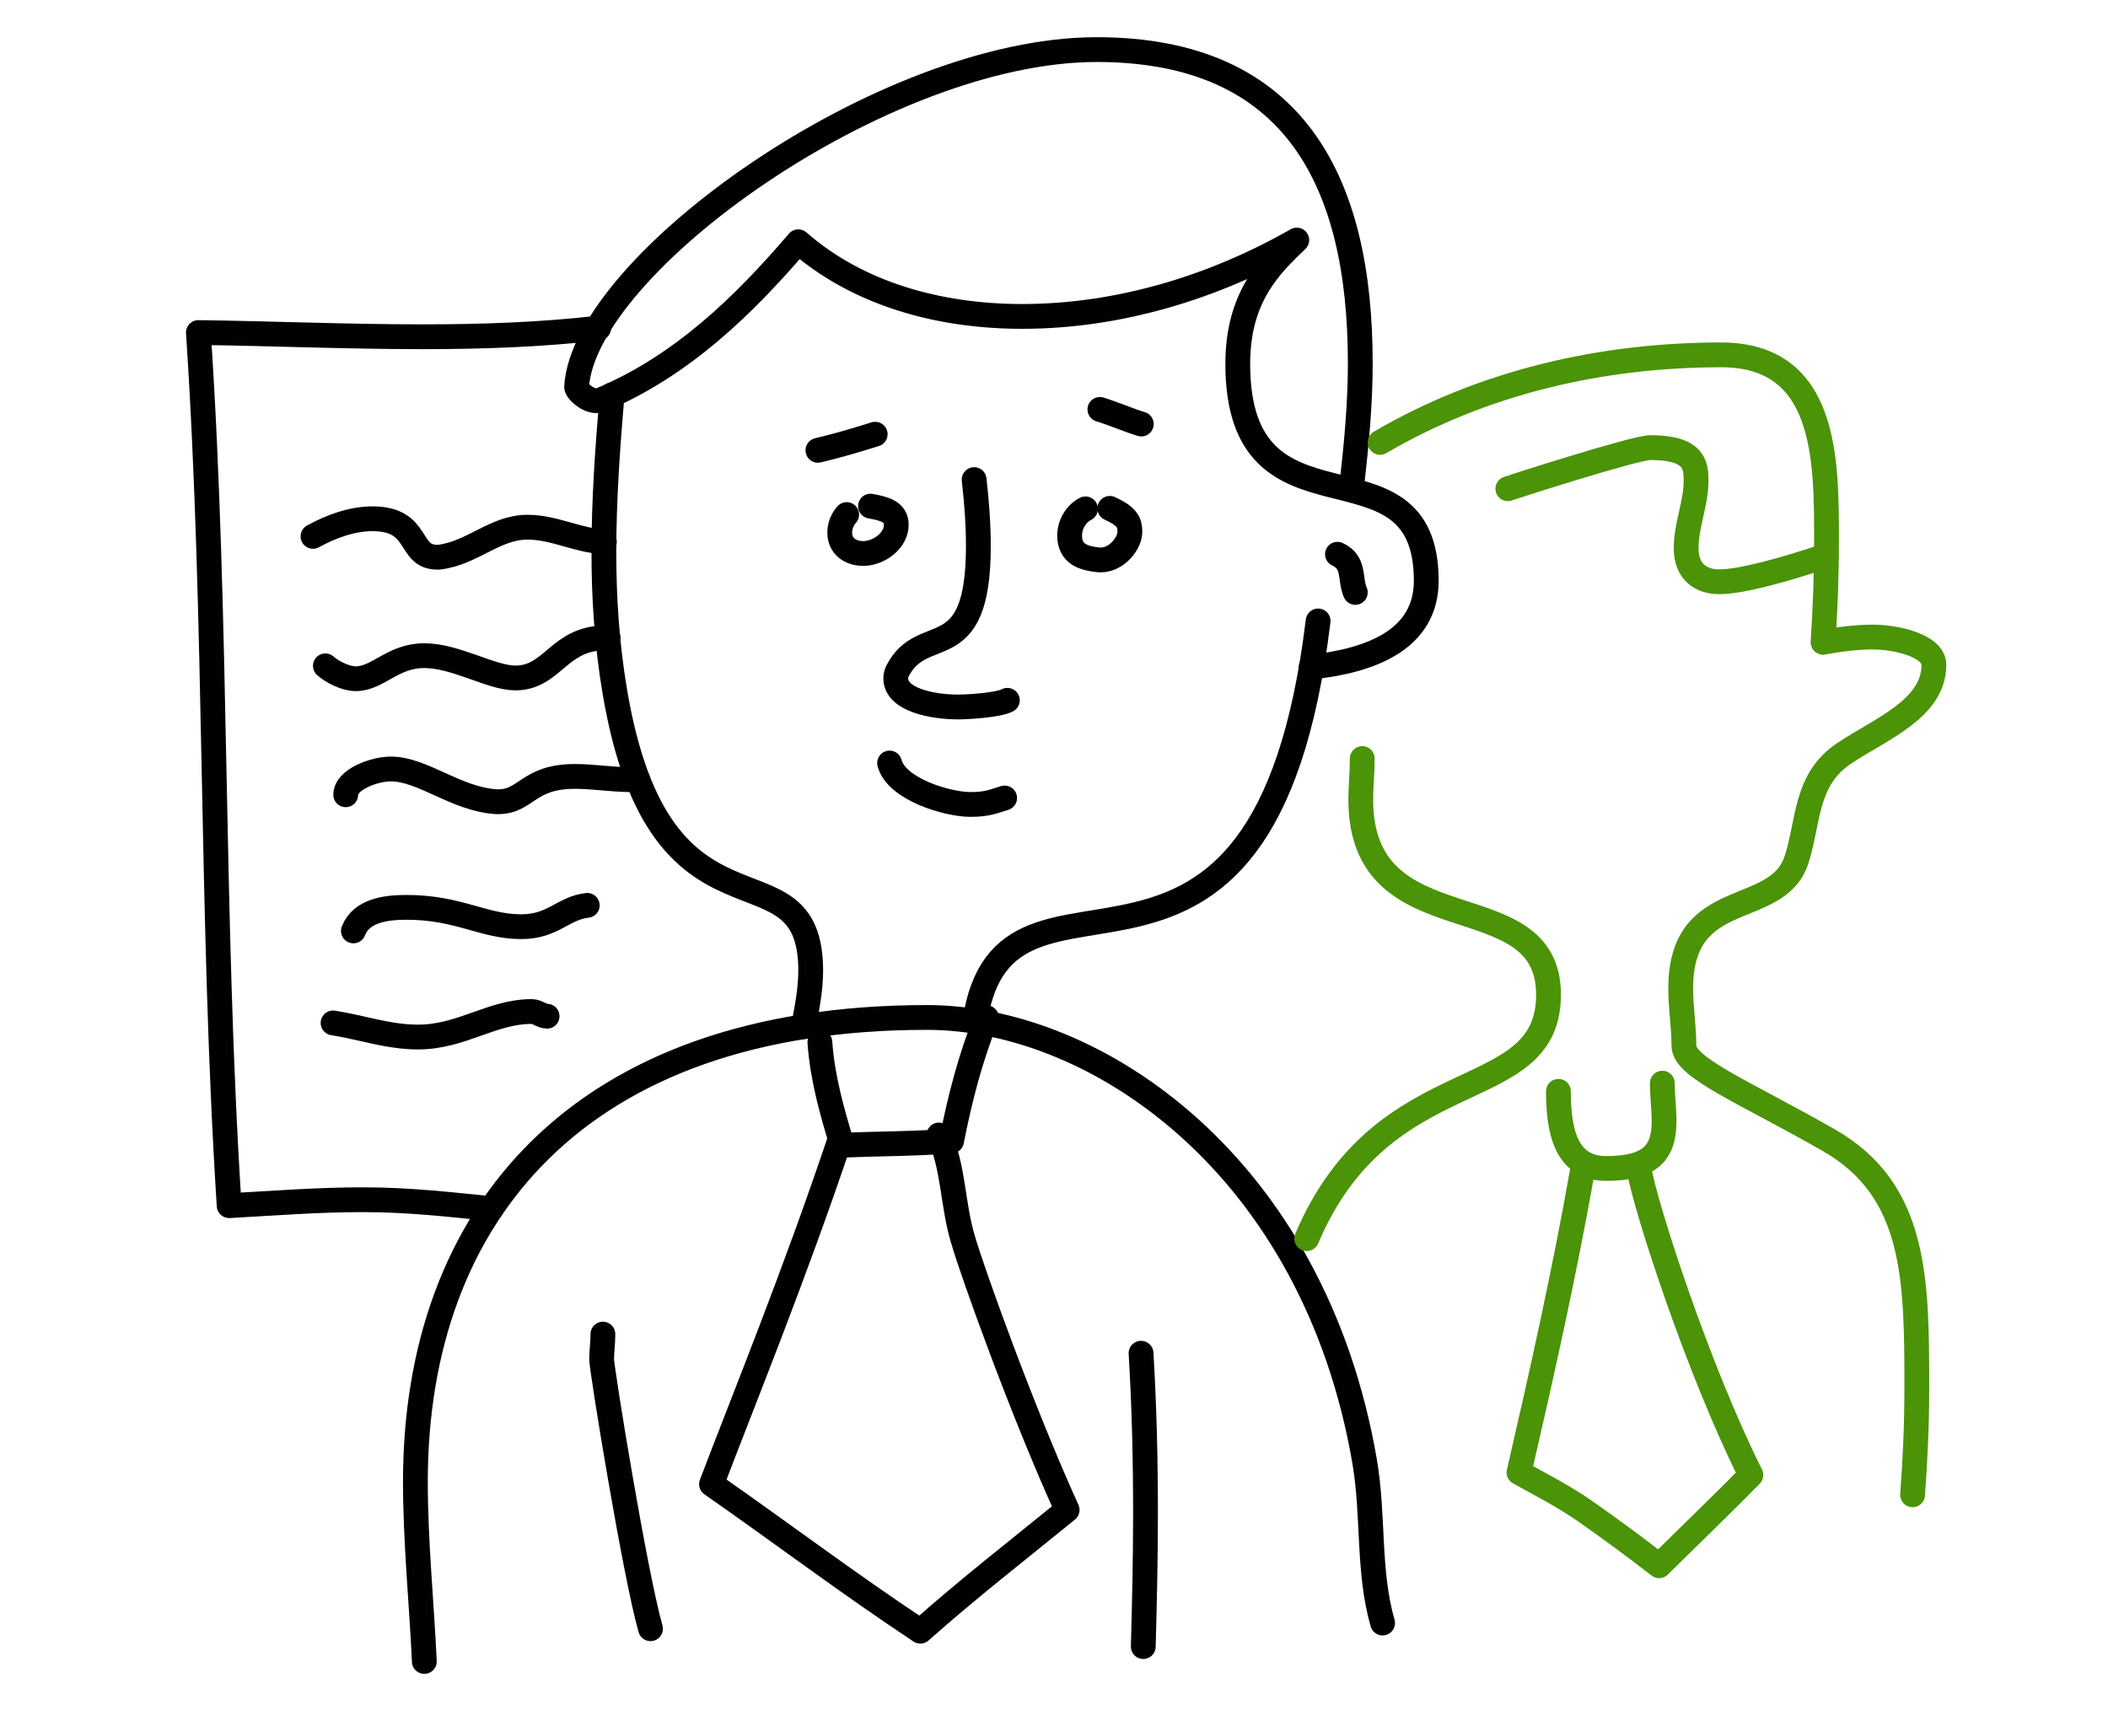
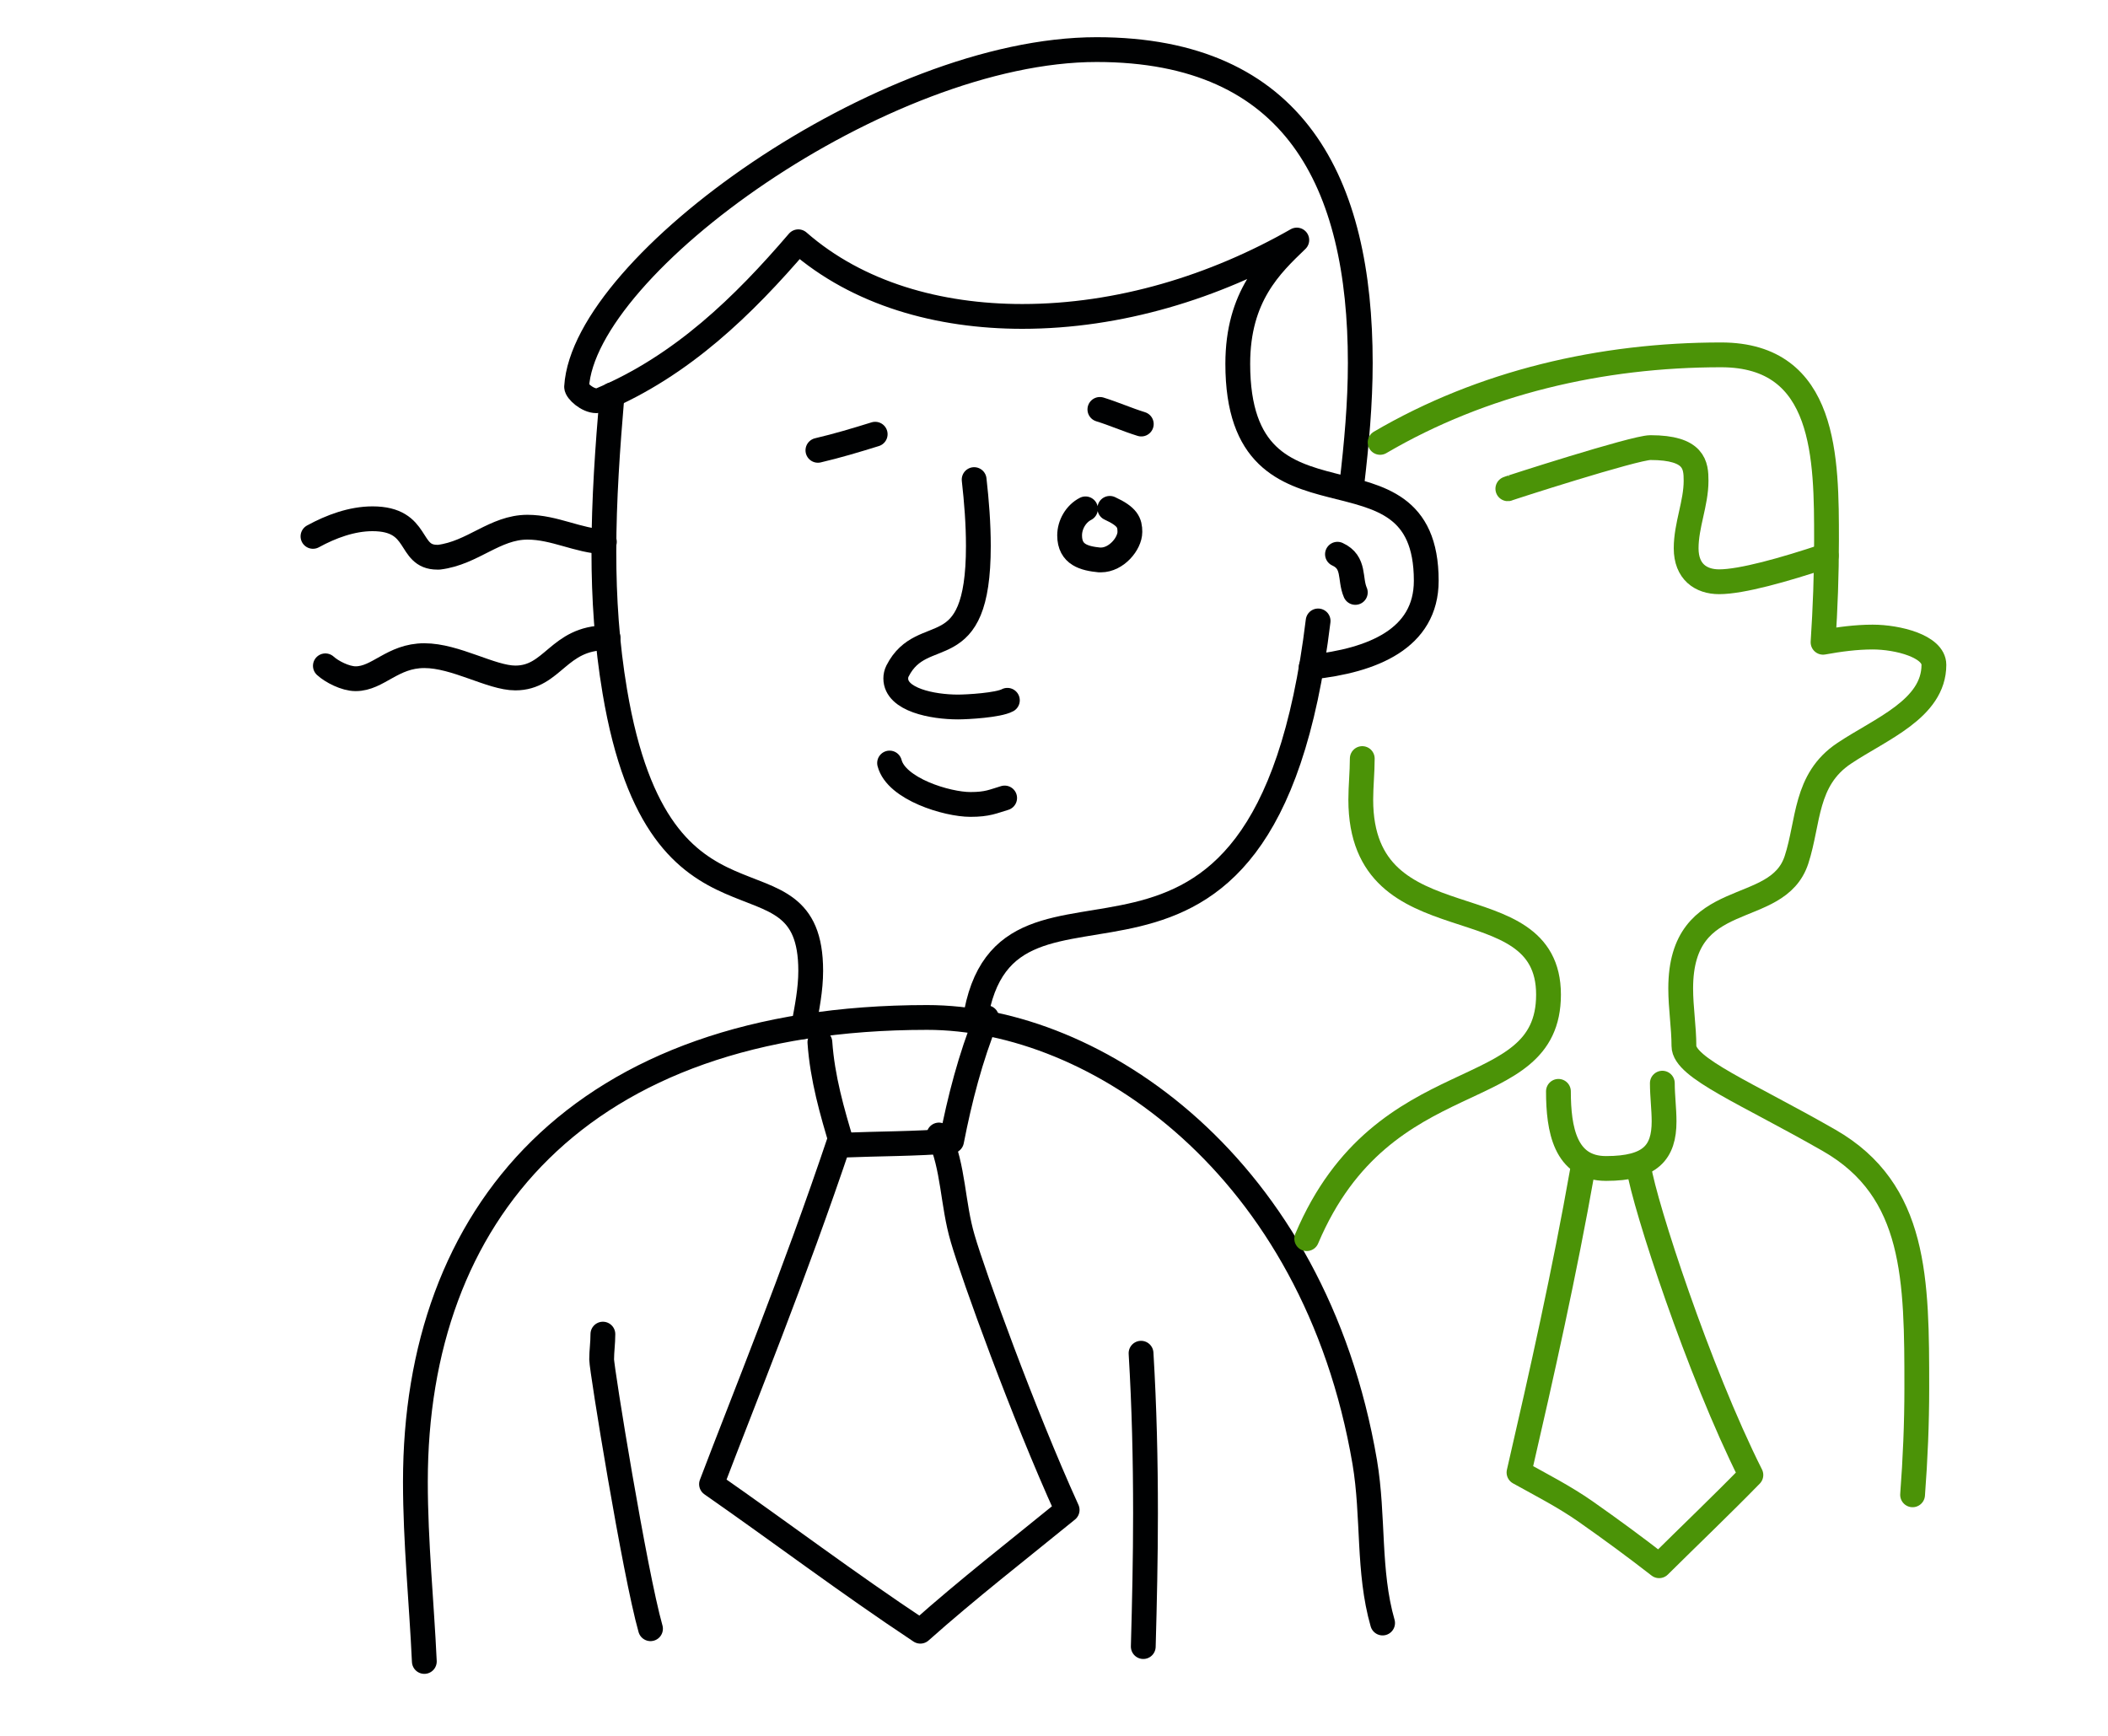
<svg xmlns="http://www.w3.org/2000/svg" version="1.1" id="Layer_1" x="0px" y="0px" viewBox="0 0 85 70" style="enable-background:new 0 0 85 70;" xml:space="preserve">
  <style type="text/css">
	.st0{fill:none;stroke:#000102;stroke-linecap:round;stroke-linejoin:round;stroke-miterlimit:10;}
	.st1{fill:none;stroke:#4B9307;stroke-linecap:round;stroke-linejoin:round;stroke-miterlimit:10;}
</style>
  <g>
    <g>
      <path class="st0" d="M32.4,41.4c0.14-0.75,0.29-1.5,0.29-2.25c0-5.45-6.06-0.33-7.9-11.27c-0.32-1.9-0.44-3.76-0.44-5.62    c0-2.11,0.15-4.21,0.33-6.34" />
      <path class="st0" d="M39.31,41.19c1.21-8.19,11.63,2.05,13.84-16.15" />
      <path class="st0" d="M54.51,19.52c0.19-1.62,0.34-3.26,0.34-4.88C54.85,7.36,52.22,2,44.22,2c-8.6,0-20.67,8.67-20.97,13.6    c0,0,0,0,0,0c0,0.16,0.43,0.56,0.8,0.56c0.06,0,0.11-0.01,0.17-0.03c3.28-1.38,5.76-3.8,7.97-6.38c2.4,2.1,5.66,3.01,9.03,3.01    c3.91,0,7.76-1.19,11.07-3.08c-1.05,1.01-2.38,2.26-2.38,4.99c0,7.51,7.6,2.64,7.6,8.75c0,2.34-2.17,3.22-4.64,3.48" />
      <path class="st0" d="M39.28,19.34c0.1,0.89,0.17,1.78,0.17,2.68c0,4.96-2.24,3.03-3.26,5.04c-0.05,0.1-0.07,0.2-0.07,0.3    c0,0.86,1.48,1.15,2.51,1.15c0.37,0,1.62-0.07,1.99-0.27" />
      <path class="st0" d="M35.87,30.77c0.27,1.05,2.32,1.67,3.26,1.67c0.69,0,0.91-0.12,1.38-0.26" />
-       <path class="st0" d="M34.14,20.75c-0.18,0.2-0.28,0.47-0.28,0.73c0,0.53,0.41,0.84,0.95,0.84c0.61,0,1.33-0.5,1.33-1.16    c0-0.53-0.49-0.65-1.04-0.75" />
      <path class="st0" d="M43.77,20.52c-0.39,0.2-0.64,0.64-0.64,1.07c0,0.79,0.61,0.93,1.2,0.99c0.02,0,0.04,0,0.06,0    c0.63,0,1.17-0.66,1.17-1.13c0-0.37-0.09-0.62-0.81-0.95" />
      <path class="st0" d="M32.98,18.16c0.77-0.18,1.54-0.41,2.31-0.65" />
      <path class="st0" d="M44.35,16.51c0.58,0.18,1.09,0.41,1.67,0.59" />
      <path class="st0" d="M17.11,67c-0.11-2.38-0.36-4.82-0.36-7.25c0-10.76,6.59-18.72,20.63-18.72c6.82,0,15.61,5.98,17.65,17.93    c0.37,2.2,0.12,4.4,0.72,6.49" />
      <path class="st0" d="M33.06,42.03c0.1,1.44,0.49,2.8,0.9,4.15c1.47-0.06,2.94-0.05,4.41-0.17c0.33-1.69,0.76-3.36,1.41-4.97" />
      <path class="st0" d="M37.86,45.77c0.6,1.32,0.54,2.76,0.96,4.18c0.42,1.45,2.44,7.05,4.21,10.94c-2,1.63-4.01,3.19-5.92,4.89    c-2.97-1.97-5.62-3.98-8.42-5.93c1.29-3.4,3.31-8.33,5.19-13.93" />
      <path class="st0" d="M24.31,53.8c0,0.37-0.05,0.68-0.05,1.02c0,0.39,1.33,8.6,1.97,10.86" />
      <path class="st0" d="M46.01,54.57c0.13,2.16,0.18,4.31,0.18,6.46c0,1.79-0.04,3.57-0.09,5.37" />
      <path class="st1" d="M52.69,49.95c3.11-7.35,9.75-5.26,9.75-9.84c0-4.65-7.57-1.82-7.57-7.86c0-0.55,0.06-1.11,0.06-1.66" />
      <path class="st1" d="M55.65,17.84c4.13-2.42,8.92-3.53,13.75-3.53c4.26,0,4.25,4.2,4.25,7.49c0,1.37-0.05,2.73-0.14,4.1    c0.66-0.12,1.34-0.21,2-0.21c1.01,0,2.47,0.37,2.47,1.12c0,1.78-2.16,2.59-3.62,3.57c-1.59,1.06-1.42,2.76-1.92,4.29    c-0.78,2.4-4.67,1.04-4.67,5.19c0,0.78,0.13,1.57,0.13,2.32c0,0.89,2.53,1.9,5.86,3.81c3.52,2.02,3.53,5.62,3.53,9.99    c0,1.42-0.06,2.85-0.17,4.3" />
      <path class="st1" d="M60.8,19.71c-0.04,0,5.11-1.66,5.75-1.66c1.79,0,1.84,0.72,1.84,1.34c0,0.91-0.4,1.79-0.4,2.72    c0,0.94,0.59,1.35,1.33,1.35c0.9,0,2.62-0.48,4.32-1.05" />
      <path class="st0" d="M53.93,22.35c0.72,0.33,0.48,0.99,0.72,1.54" />
      <path class="st1" d="M62.84,44.01c0,1.52,0.27,3.11,1.92,3.11c1.8,0,2.34-0.65,2.34-1.9c0-0.49-0.07-1.03-0.07-1.54" />
      <path class="st1" d="M66.08,47.09c0.24,1.53,2.41,8.19,4.52,12.39c-1.21,1.24-2.47,2.44-3.7,3.66c-0.95-0.74-1.93-1.46-2.97-2.19    c-0.86-0.6-1.78-1.07-2.68-1.57c0.93-4.03,1.83-8.05,2.56-12.18" />
-       <path class="st0" d="M19.81,48.74c-1.63-0.16-3.28-0.36-5.18-0.36c-1.8,0-3.59,0.14-5.39,0.24C8.49,36.88,8.78,25.15,8,13.41    c2.99,0.04,6.02,0.17,9.03,0.17c2.38,0,4.76-0.08,7.11-0.35" />
      <path class="st0" d="M12.62,21.63c0.73-0.4,1.57-0.71,2.4-0.71c1.95,0,1.4,1.55,2.61,1.55c0.02,0,0.05,0,0.07,0    c1.37-0.17,2.25-1.21,3.57-1.21c1.09,0,2.04,0.55,3.1,0.59" />
      <path class="st0" d="M24.52,25.72c-0.03,0-0.06,0-0.08,0c-1.93,0-2.14,1.62-3.66,1.62c-0.97,0-2.4-0.9-3.67-0.9    c-1.29,0-1.86,0.93-2.77,0.93c-0.42,0-0.97-0.29-1.22-0.52" />
-       <path class="st0" d="M13.94,32.05c0-0.62,1.15-1.04,1.82-1.04c1.29,0,2.62,1.22,4.26,1.32c0.02,0,0.05,0,0.07,0    c1.14,0,1.19-1.02,3.09-1.02c0.75,0,1.5,0.13,2.25,0.13c0.1,0,0.19,0,0.28-0.01" />
-       <path class="st0" d="M14.25,37.54c0.32-0.82,1.3-0.95,2.14-0.95c2.12,0,3.1,0.78,4.63,0.78c1.29,0,1.68-0.75,2.66-0.86" />
-       <path class="st0" d="M22.06,40.98c-0.2,0-0.41-0.19-0.61-0.19c-1.63,0-2.83,1.03-4.6,1.03c-1.19,0-2.31-0.4-3.42-0.57" />
    </g>
  </g>
</svg>